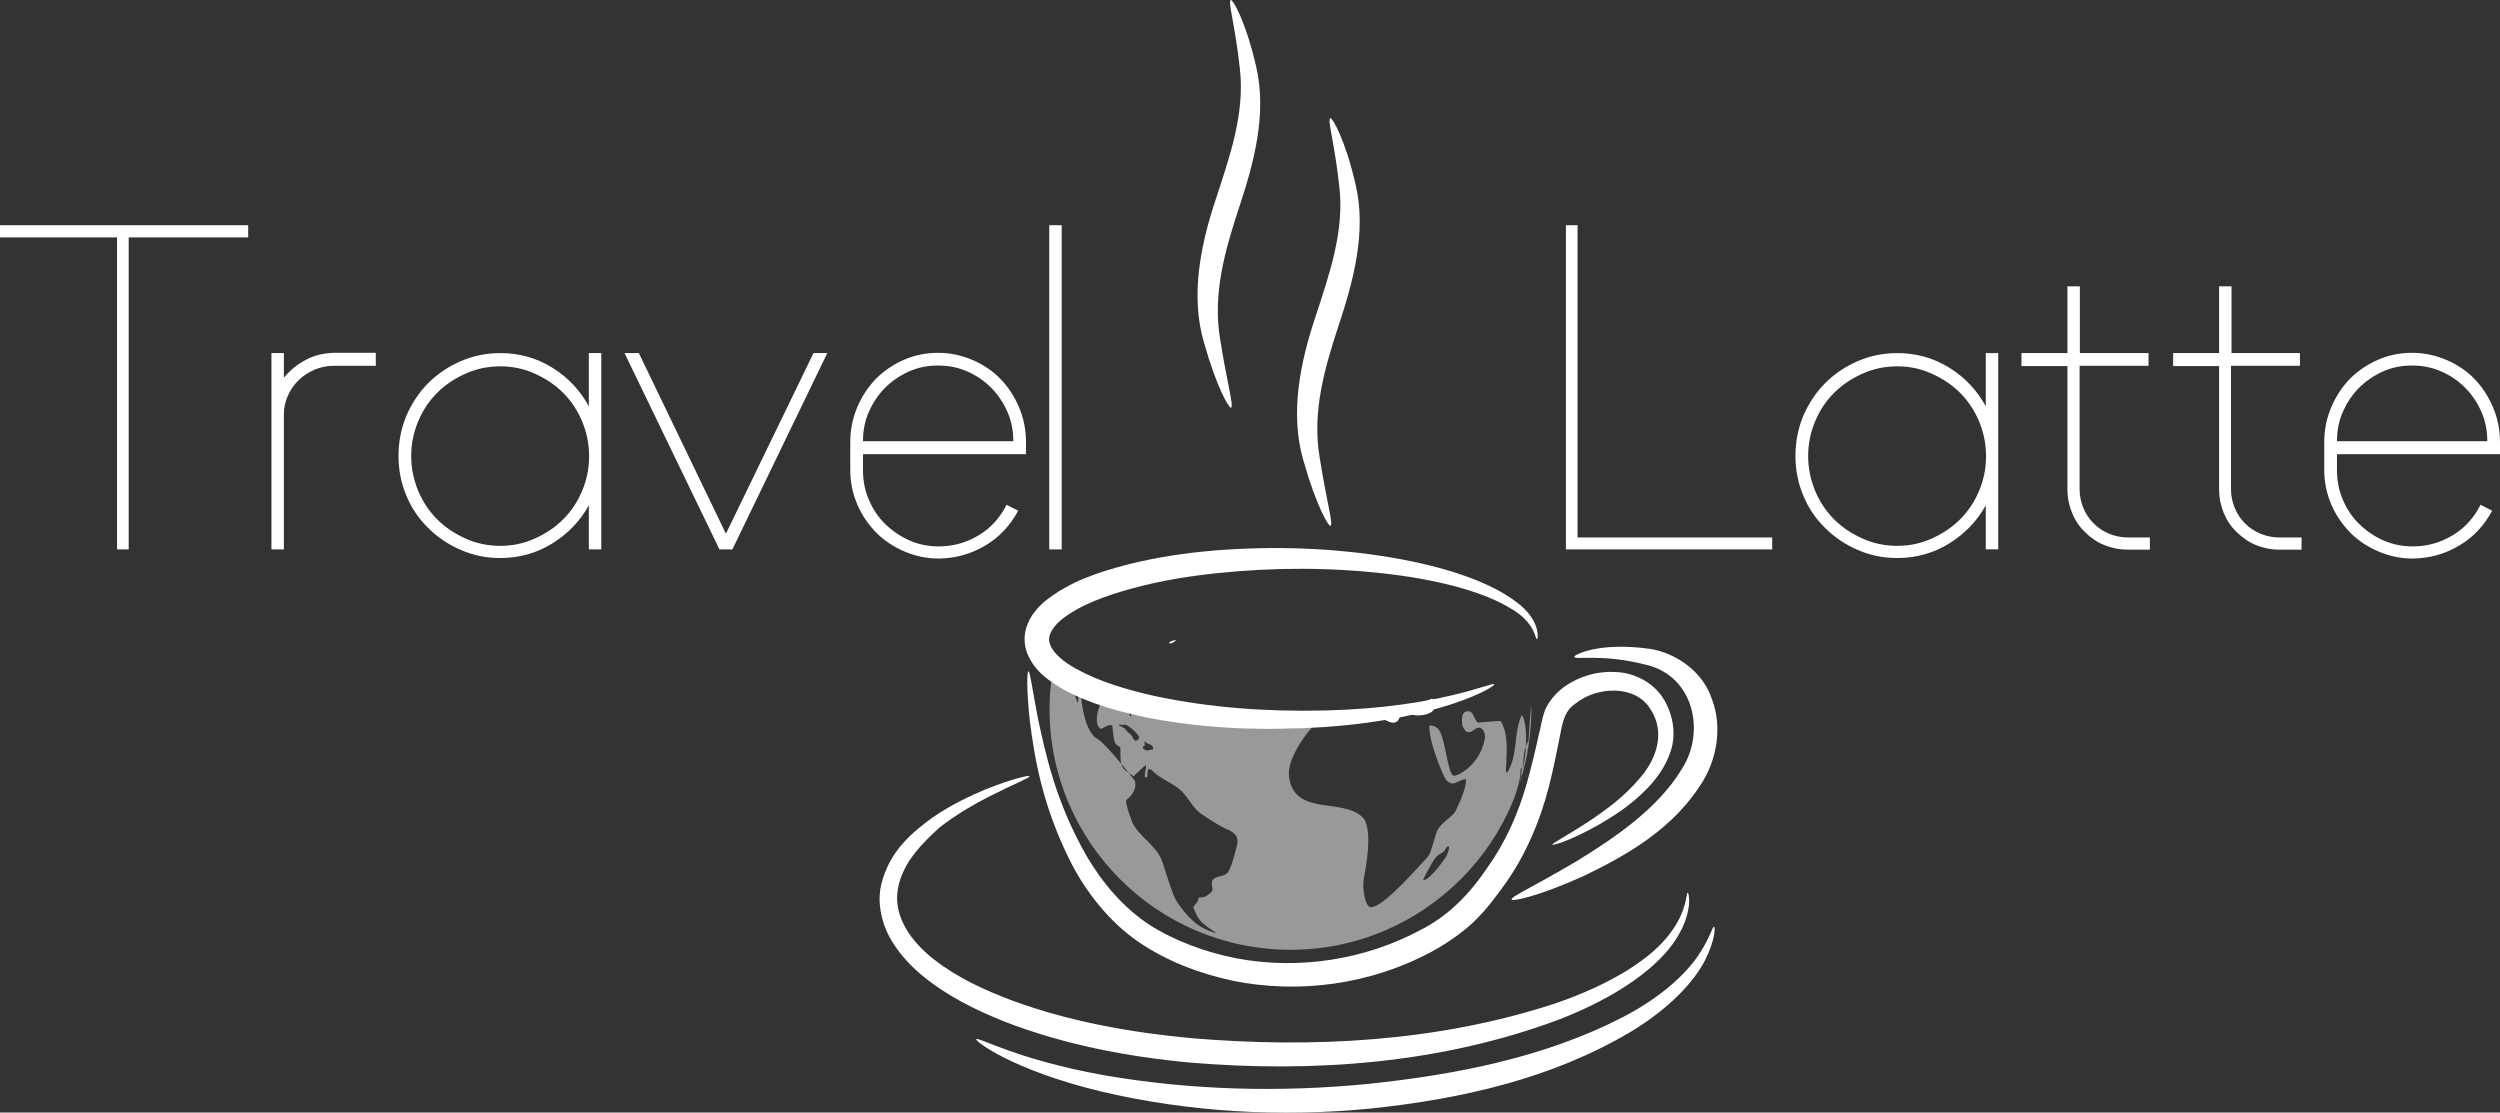
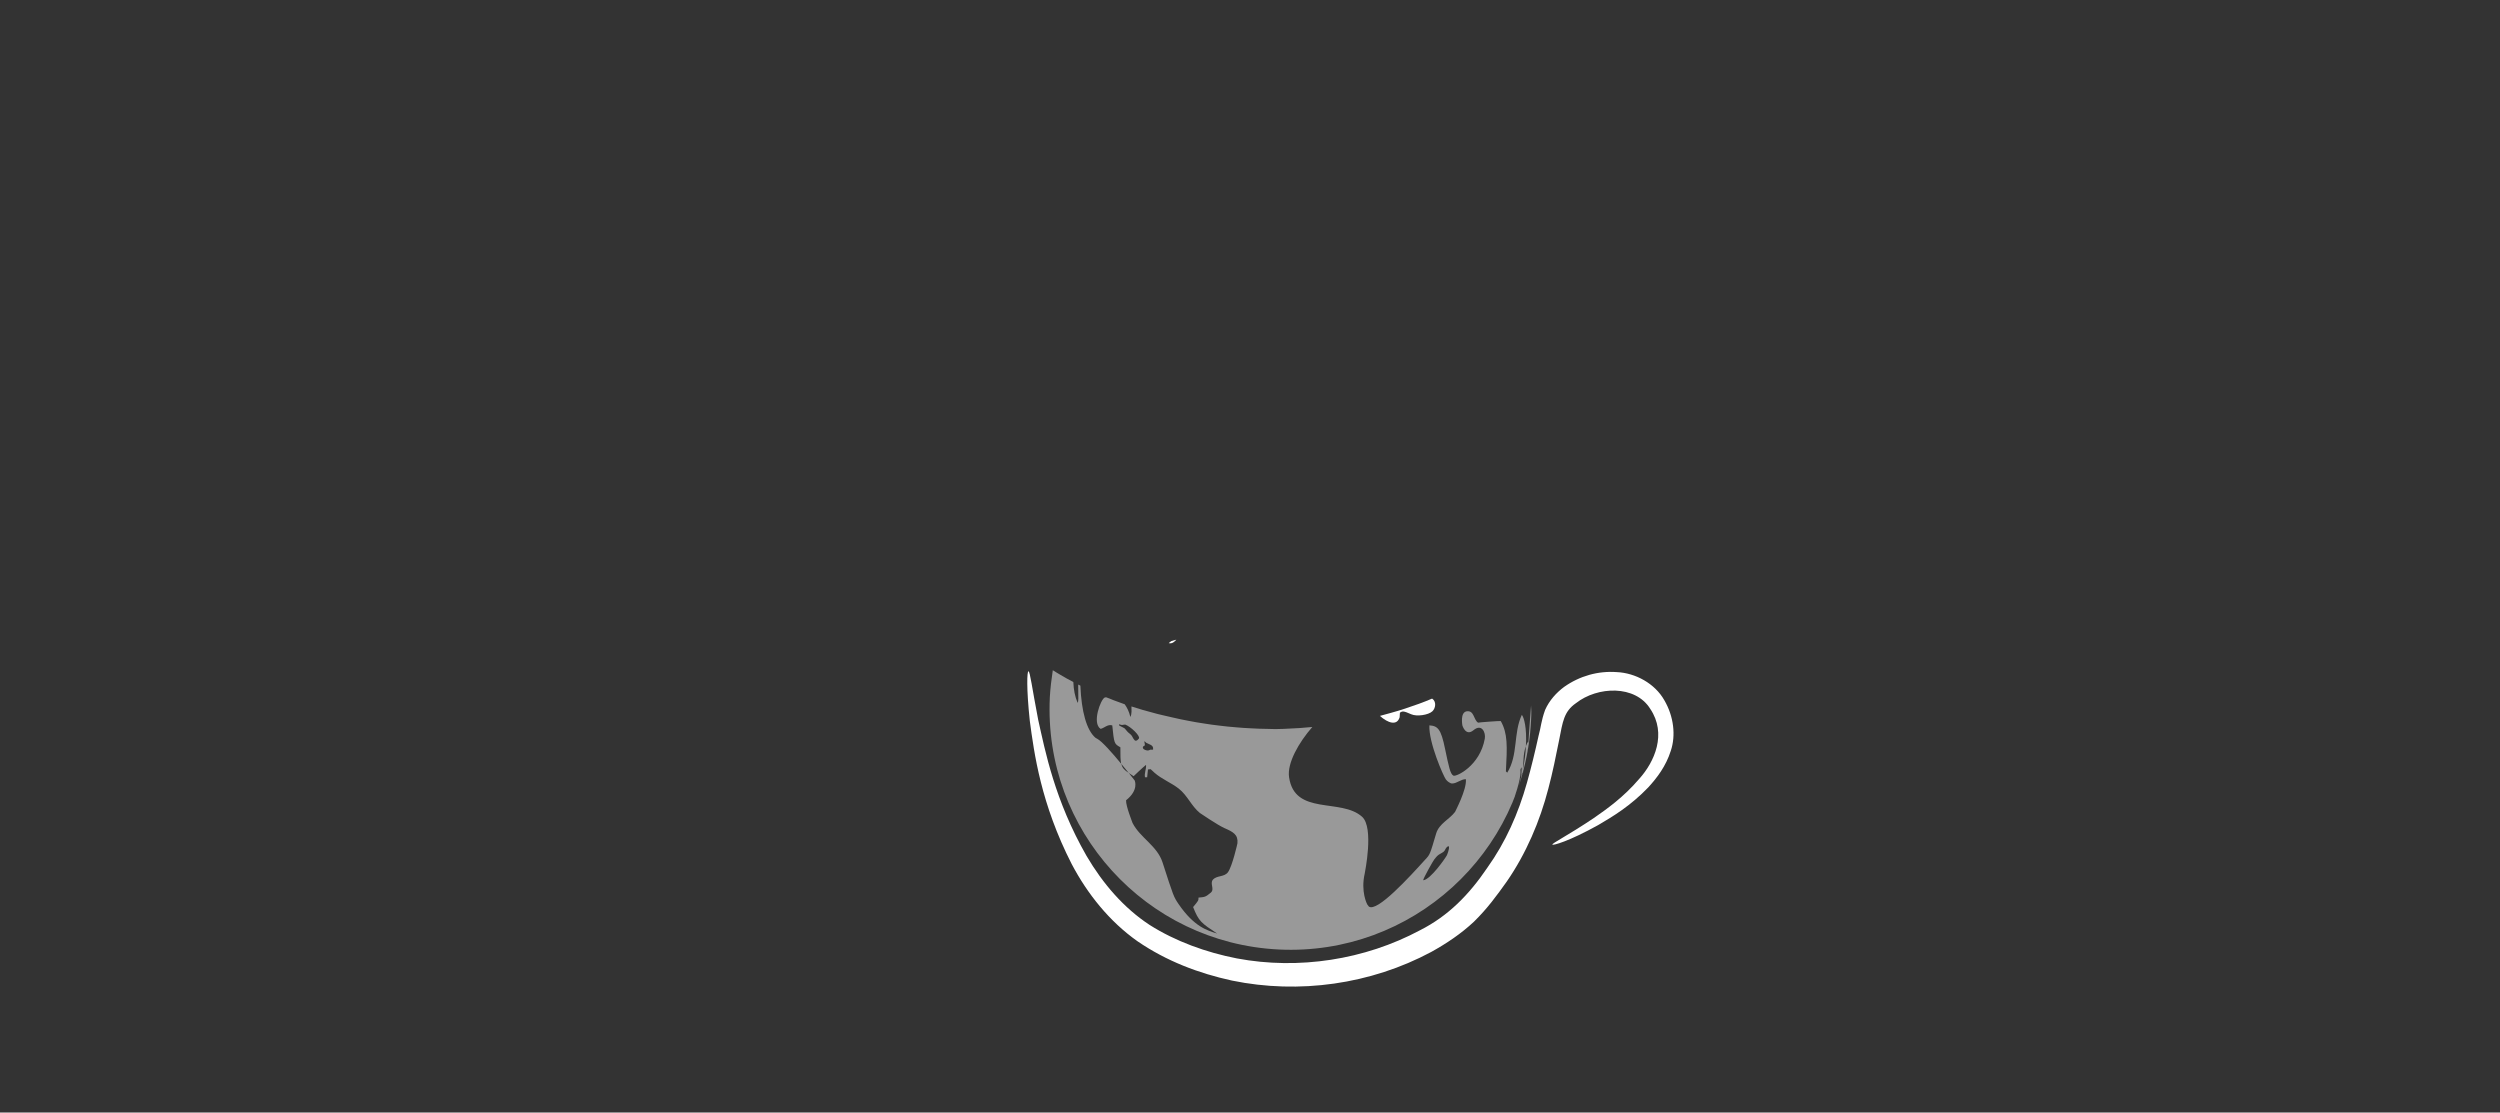
<svg xmlns="http://www.w3.org/2000/svg" version="1.1" id="Layer_1" x="0" y="0" viewBox="0 0 924.7 411.5" xml:space="preserve">
  <rect x="0" y="0" width="924.7" height="411.5" fill="#333333" stroke="none" />
  <style>.st0{fill:#fff}</style>
  <path class="st0" d="M435.1 236.6c-.6.2-1.2.3-1.8.5-.5.3-.8.6-1 .8.7.1 1.5.2 2.8-1.3M517.7 265.3c.1-.5 0-1.2.1-1.7.9-.6 1.3-.7 4.2.6 2 .9 6.3.3 7.8-1.1 1.2-1.1 1.6-3.6-.1-4.7-1.6.7-3.2 1.3-4.8 1.9-1.7.6-3.5 1.2-5.2 1.8-1.8.6-3.5 1.1-5.3 1.6-1.3.4-2.7.7-4 1.1 2.9 2.6 6.3 3.8 7.3.5" />
  <path d="M566.3 261c-.6 8-.9 12-1 14.1 0 .3 0 .7-.1 1.5-.1.9-.1 1-.2 1.3.1-.5.1-1 .2-1.3 0-.4.1-.8.1-1.5 0-.2 0-.5-.1-.8-.3.5-.6 1.1-.8 1.7-.1 2.6-.5 5.6-1.2 9.1-.1.8-.2 1.5-.5 2.2.2-.8.3-1.5.5-2.2.4-3 .1-6.2 1.2-9.1.4-6.8-.7-10.6-1.5-11.6-3.2 6.8-1.3 14.8-5.4 21.4l-.5-.5c.5-9.3.7-14-1.9-18.6-.1-.1-8.3.5-8.4.6-1.7-1.1-1.4-4.6-4.2-4.2-2.5.4-1.6 5.1-1.6 5.2 0 0 1.2 4.2 4.1 1.8 3.1-2.6 4.6.9 4.2 3.1-1.8 10.1-10.6 14.2-11.6 13.7-1.2-.6-1.7-3.3-3.1-9.9-1.5-7.4-2.7-8.5-5.8-8.7-.3 6.3 5.2 18.8 6.1 20 .5.7 1.6 1.5 2.3 1.5 1.8 0 3.2-1.6 5.1-1.6.4 3.8-4 12-4 12.1-2.1 2.8-5.9 4.3-7 8-2.3 7.8-2.3 7.8-4 9.6-5.8 6.4-17.9 19.7-20.9 17.4-.2-.2-.4-.6-.6-.8 0 0-2.5-4.6-.9-11.5 0-.2 3.5-16.9-1-20.9-7.8-7-24.9-.3-27-14.6-.8-5.2 3.6-12.9 8.6-18.6-1.6.1-3.2.3-4.8.4-1.9.1-3.9.2-5.9.3-2 .1-3.9.1-5.9 0-2 0-3.9-.1-5.9-.2-2-.1-3.9-.2-5.9-.4-2-.2-3.9-.3-5.9-.6-1.9-.2-3.9-.5-5.8-.8-1.9-.3-3.9-.6-5.8-1s-3.8-.7-5.7-1.2c-1.9-.4-3.8-.9-5.6-1.3-1.9-.5-3.7-1-5.5-1.5-1.4-.4-2.8-.9-4.2-1.3 0 1.3.2 2.6-.4 3.9-.5-2.1-1.3-3.6-2.1-4.7-1.4-.5-2.8-1-4.1-1.5-1-.4-1.9-.8-2.8-1.1-.3.1-.5.1-.5.1-1.5.7-4.8 9.5-1.5 11.6 1.5-.4 2.6-1.8 4.3-1.3.7 6.8.7 6.8 3 8.1 0 3 0 4.8.3 6.1 1 1.2 2 2.4 2.8 3.4.5.3 1.1.7 1.8 1.2 0 0 3.2-3.1 4.6-4.2.1 1.6-.7 3.1-.4 4.6h.8c.3-2.8.3-2.8.3-2.9.3 0 .7-.1 1-.1.4.4 1 .9 1.4 1.3 2.7 2.4 6.2 3.7 9 5.9 3.2 2.5 4.7 6.5 7.8 9 0 0 6.6 4.5 9.1 5.6 3.2 1.4 5.1 2.4 4.8 5.6 0 .1-1.9 8.5-3.5 10.7-1.4 1.9-4.1 1.1-5.6 2.8-1.2 1.5.8 3.5-.8 4.8-1.9 1.6-2.2 1.6-4.5 1.8 0 1.1 0 1.1-2 3.5 2.1 5.3 3 5.9 8.9 9.8-3.6-1.1-8.5-2.5-14.2-10.8-1.9-2.8-1.9-2.8-6-15.5-2-6.2-8.3-9.1-11.1-14.6 0-.1-2.5-6.2-2.4-8.4 4.8-3.8 3.2-7.2 3.2-7.3 0 0-.9-1.1-2.2-2.8-1.7-1.1-2.4-1.9-2.8-3.4-3.2-3.9-7.1-8.3-8.8-9.2l-.7-.4c-3.3-2.8-5.2-9.7-5.6-19.3-.3-.1-.5-.3-.8-.4.1 5.8.1 6-.2 6.8-1-2.3-1.5-4.9-1.6-7.7l-.1-.1c-1.6-.8-3.2-1.7-4.7-2.6-.9-.5-1.8-1.1-2.8-1.7-.5 3.3-.9 6.6-1.1 10-2.4 49.1 35.5 90.9 84.7 93.3 49.1 2.4 90.9-35.5 93.3-84.7.1-1.2.1-2.4.1-3.5-.1-1.3-.1-1.4-.1-2zm-145 12.1s-.8 1.2-1.5.8l-.2-.2c-.5-.5-.7-1.2-1.1-1.7-.5-.6-1.1-.9-1.6-1.5-.9-1.1-.9-1.1-1.1-1.2-1.8-.9-1.8-.9-1.9-1.1v-.3c1.1.3 1.1.3 1.4.2.8-.1.8-.1.9-.1 2.1.8 5.5 4.1 5.1 5.1m5 4.2c-.3.1-.5-.1-.8 0-.3.1-.6.3-1 .3s-1.5-.3-1.7-.8c0 0-.3-.6.2-.8.2-.1.3-.1.4-.3.2-.5-.2-1-.1-1.5h.1c.3.2.4.5.7.6.5.3 1.2.5 1.7.8l.2.2c.2.1.6.6.5 1.1.1.3 0 .3-.2.4m108.9 39c-.5 1-6.1 9.1-8.8 9.3 0-.7 3.8-7.4 4.1-7.7.5-.6.7-.9 1.1-1.3.7-.7 1.7-1 2.4-1.6.5-.4.6-1.1 1.1-1.6.3-.3.5-.4.6-.4.6-.1.1 1.9-.5 3.3m26.3-24.9l-.9 2.5c-.1.3-.2.4-.3.6 2.5-7.2 2.1-9.5 2.1-9.5-.1-.2.2-1 .3-1.1h.1c.1.2-.1 3.1-.2 3.6-.2 1-.6 2.3-1.1 3.9m1.7-5.3l.3-.9c-.2.3-.3.6-.3.9" opacity=".5" fill="#fff" />
-   <path class="st0" d="M332.1 328.8c-1.8 10.2 5 19.6 13.4 26.1 8.5 6.7 18.8 11.4 29.2 15.3 21.1 7.7 43.5 11.7 66 13.8 45 3.8 91.4 1.3 134.4-12.8 21.4-7.3 35.9-16.9 42.5-25.8 6.8-8.9 5.9-15.3 6.7-15.2.2-.3 2.3 6.5-4.2 16.9-6.4 10.3-21.2 21.3-42.9 29.8-43.8 16.5-91.2 20-137.4 16.1-23.1-2.2-46.2-6.6-68.2-15.1-10.9-4.4-21.6-9.6-31-17.5-4.6-3.9-8.8-8.6-11.8-14.2-2.9-5.6-4.3-12.5-2.9-18.8 3-12.9 12.1-19.9 19-25 7.3-5 14-8 19.3-10.3 10.8-4.3 16.5-5.4 16.6-5 .2.6-5.2 2.6-15.3 7.7-5 2.6-11.3 6.1-17.9 11.2-6 5.5-13.7 12.7-15.5 22.8" />
-   <path class="st0" d="M408.3 397.7c32.3 5.6 65.4 6.4 97.9 3.2 32.4-3.4 65.2-9.8 94.1-24.7 14.4-7.5 23.3-16.1 27.8-22.7 4.5-6.7 5.3-10.9 5.9-10.7.4 0 .6 4.5-3.3 12.3-3.9 7.7-12.8 17.6-27.3 26.4-29.3 17.5-63 25-96.2 28.5-33.4 3.3-67.4 1.4-100-6.3-32.8-7.9-46.7-18.7-46.1-19.3.3-1.2 14.8 7.5 47.2 13.3M513.5 212.3c-21-2.5-42.3-2.5-63.3-.3-10.5 1.1-20.9 2.8-30.9 5.5-9.9 2.7-20.1 6.2-27.2 12.1-3.4 3.1-4.9 6.2-3.6 9 1.2 3.2 5.2 6.4 9.4 8.7 8.6 4.8 18.8 7.8 29 10.1 20.5 4.4 41.8 5.9 63 5.4 42.6-1 62.4-10.8 62.8-9.7.7.7-19 12.7-62.5 15.8-21.6 1.5-43.4.8-65-3.3-10.7-2.2-21.5-5-31.7-10.5-4.9-2.9-10.4-6.2-13.4-13.1-1.5-3.4-1.5-7.8 0-11.2 1.4-3.5 3.7-6 6-8.1 9.6-7.8 20.4-11.1 31-13.9 10.7-2.7 21.5-4.3 32.4-5.2 21.7-1.7 43.5-1 65 2.6 21.4 3.6 37.1 9.5 46 16.2 9.6 6.8 8.5 14.5 7.9 14-.5.2-.4-6.1-9.7-11.4-8.8-5.4-24.2-10.2-45.2-12.7" />
  <path class="st0" d="M401.9 316.6c6 10.2 13.7 19.2 23.3 25.5 9.6 6.1 21 10.2 32.3 12.4 22.9 4.3 47.3.5 67.7-10.4 10.5-5.3 18.2-13.2 24.9-23.1 6.8-9.5 11.5-20.1 14.7-31.5 1.6-5.7 3-11.5 4.3-17.4.9-3.2.9-5.3 2.4-9.5 1.6-3.6 4.2-6.4 7-8.5 5.8-4.1 12.6-6 19.5-5.5 6.9.3 14.1 4.2 17.6 10.4 3.5 6 4.3 13 2.4 18.7-1.8 5.7-5.1 10-8.3 13.5-6.6 6.9-13.3 10.9-18.6 14-10.8 6-16.7 7.6-16.9 7.2-.2-.5 5.3-3.1 15.3-9.8 4.9-3.4 11.1-7.8 16.8-14.5 5.7-6.3 10.3-16.7 4.1-25.9-5.5-8.9-19.5-8.4-27.5-2.1-4.5 3.1-4.9 7-6.2 13.6-1.2 6-2.4 12-4 18-3.1 12-8.2 24-15.4 34.4-3.7 5.2-7.2 10-12.1 14.8-4.8 4.5-10.2 8.1-15.8 11.2-22.4 12-48.9 15.7-73.7 10.6-12.4-2.7-24.2-7.2-34.9-14.5-10.5-7.4-18.6-17.6-24.4-28.6-11.4-22.3-13.9-41-15.5-53-1.3-12.2-1-18.3-.5-18.3.6 0 1.3 6 3.6 17.9 2.6 11.6 6.1 29.8 17.9 50.4" />
-   <path class="st0" d="M582.9 318.7c15.2-9.3 30.6-20 39.2-34.3 8.9-13.8 4.3-34.4-13.2-38.5-16.8-4.3-26.5-1.6-26.6-3-.2-.5 8.6-5.6 28-2.9 9.6 1.5 19.8 8.5 23 18.9 3.7 9.8 1.8 21.4-3.4 30-10.6 17.4-27.7 27.2-44.3 35.2-17 7.6-26.2 9.4-26.5 8.6-.3-1 8.2-4.8 23.8-14M464.6 24.5c4.2 17.8-1 36.3-6.3 52.3-5.3 16.1-9.8 32-7 48.6 2.6 16.6 5.2 25.1 4 25.4-.7.2-5.2-7.2-10-24.2-5.1-17.4-1.1-36.4 4.3-52.6 5.3-16.3 10.9-32 9-48.6C456.8 8.8 454 .3 455.3 0c.6-.2 5.3 7.2 9.3 24.5M501.4 68.2c4.2 17.8-1 36.3-6.3 52.3-5.3 16.1-9.8 32-7 48.6 2.6 16.6 5.2 25.1 4 25.4-.7.2-5.2-7.2-10-24.2-5.1-17.4-1.1-36.4 4.3-52.6 5.3-16.3 10.9-32 9-48.6-1.8-16.6-4.6-25.1-3.3-25.4.6-.2 5.3 7.2 9.3 24.5M91.8 83.3H0v4.5h43.3v115.4h4.3V87.8h44.2zM113.1 133.1c-3.2 1.7-5.9 3.9-8.1 6.6v-9.1h-4.6v72.6h4.6v-50c0-2.4.5-4.7 1.5-6.9s2.3-4.1 4-5.7c1.7-1.7 3.7-2.9 5.9-3.9 2.2-.9 4.6-1.4 7.1-1.4H139v-4.8h-15.4c-3.8.1-7.3.9-10.5 2.6zM172.2 199.2c-4-1.8-7.5-4.1-10.5-7.1s-5.3-6.5-7-10.5c-1.7-4.1-2.6-8.4-2.6-12.9 0-4.6.9-8.9 2.6-12.9 1.7-4.1 4.1-7.6 7-10.5 3-3 6.5-5.3 10.5-7.1 4-1.8 8.3-2.7 12.9-2.7 4.5 0 8.7.9 12.7 2.7 4 1.8 7.5 4.1 10.5 7.1s5.3 6.5 7 10.5c1.7 4.1 2.6 8.4 2.6 12.9 0 4.6-.9 8.9-2.6 12.9-1.7 4.1-4.1 7.6-7 10.5-3 3-6.5 5.3-10.5 7.1-4 1.8-8.2 2.7-12.7 2.7-4.6 0-8.9-.9-12.9-2.7zm45.6-48.9c-3.2-5.9-7.7-10.7-13.5-14.3-5.8-3.6-12.2-5.4-19.3-5.4-5.1 0-10 1-14.6 3s-8.6 4.7-12 8.1c-3.4 3.4-6.1 7.5-8.1 12.1-1.9 4.6-2.9 9.6-2.9 14.8 0 5.3 1 10.2 2.9 14.7 1.9 4.6 4.6 8.6 8.1 12 3.4 3.4 7.4 6.1 12 8.1s9.4 3 14.6 3c7.1 0 13.5-1.8 19.3-5.4 5.8-3.6 10.3-8.3 13.5-14.1v16.3h4.6v-72.6h-4.6v19.7zM268.5 197.4l-32.2-66.8H231l35.1 72.6h4.8l35.1-72.6h-5.1zM319.2 163.2c0-3.9.7-7.6 2.2-10.9 1.5-3.4 3.5-6.4 6-8.9s5.5-4.5 8.8-6c3.4-1.5 6.9-2.2 10.7-2.2 3.9 0 7.5.7 10.9 2.2 3.4 1.5 6.3 3.5 8.8 6 2.5 2.5 4.5 5.5 6 8.9 1.5 3.4 2.2 7 2.2 10.9h-55.6zm45.2 38.6c5.3-3.1 9.3-7.5 12.2-12.9l-4.3-2.2c-2.4 4.8-5.8 8.6-10.3 11.3-4.5 2.7-9.4 4.1-14.7 4.1-3.9 0-7.5-.7-10.9-2.2-3.4-1.5-6.3-3.5-8.9-6s-4.6-5.5-6.1-9c-1.5-3.4-2.2-7.1-2.2-11V168h60.3v-4.5c0-4.6-.9-8.9-2.6-12.9-1.7-4-4-7.5-6.9-10.5-2.9-3-6.4-5.3-10.4-7-4-1.7-8.2-2.6-12.7-2.6s-8.7.9-12.6 2.6c-3.9 1.7-7.4 4.1-10.3 7-2.9 3-5.2 6.5-6.9 10.5-1.7 4-2.6 8.3-2.6 12.9v10.3c0 4.6.9 8.8 2.6 12.8s4.1 7.4 7 10.4c3 3 6.5 5.3 10.5 7 4 1.7 8.2 2.6 12.7 2.6 6.2-.1 11.9-1.7 17.1-4.8zM388.1 83.3h4.6v119.9h-4.6zM864.4 163.2c0-3.9.7-7.6 2.2-10.9 1.5-3.4 3.5-6.4 6-8.9s5.5-4.5 8.8-6c3.4-1.5 6.9-2.2 10.7-2.2 3.9 0 7.5.7 10.9 2.2 3.4 1.5 6.3 3.5 8.8 6 2.5 2.5 4.5 5.5 6 8.9 1.5 3.4 2.2 7 2.2 10.9h-55.6zm45.2 38.6c5.3-3.1 9.3-7.5 12.2-12.9l-4.3-2.2c-2.4 4.8-5.8 8.6-10.3 11.3-4.5 2.7-9.4 4.1-14.7 4.1-3.9 0-7.5-.7-10.9-2.2-3.4-1.5-6.3-3.5-8.9-6-2.6-2.5-4.6-5.5-6.1-9-1.5-3.4-2.2-7.1-2.2-11V168h60.3v-4.5c0-4.6-.9-8.9-2.6-12.9-1.7-4-4-7.5-6.9-10.5-2.9-3-6.4-5.3-10.4-7-4-1.7-8.2-2.6-12.7-2.6s-8.7.9-12.6 2.6c-3.9 1.7-7.4 4.1-10.3 7-2.9 3-5.2 6.5-6.9 10.5-1.7 4-2.6 8.3-2.6 12.9v10.3c0 4.6.9 8.8 2.6 12.8s4.1 7.4 7 10.4c3 3 6.5 5.3 10.5 7 4 1.7 8.2 2.6 12.7 2.6 6.2-.1 11.9-1.7 17.1-4.8zm-58.7-71.2h-25.5v-24.7h-4.6v24.7h-17v4.8h17V181c0 3.1.6 6 1.7 8.7 1.1 2.7 2.7 5.1 4.8 7.1s4.4 3.7 7.1 4.8c2.7 1.1 5.6 1.7 8.7 1.7h8.2v-4.5H843c-2.4 0-4.7-.5-6.9-1.4-2.2-.9-4.1-2.2-5.7-3.8-1.6-1.6-2.9-3.5-3.8-5.7-.9-2.2-1.4-4.5-1.4-6.9v-45.7h25.5v-4.7zm-56.1 0h-25.5v-24.7h-4.6v24.7h-17v4.8h17V181c0 3.1.6 6 1.7 8.7 1.1 2.7 2.7 5.1 4.8 7.1 2.1 2.1 4.4 3.7 7.1 4.8 2.7 1.1 5.6 1.7 8.7 1.7h8.2v-4.5H787c-2.4 0-4.7-.5-6.9-1.4-2.2-.9-4.1-2.2-5.7-3.8-1.6-1.6-2.9-3.5-3.8-5.7-.9-2.2-1.4-4.5-1.4-6.9v-45.7h25.5v-4.7zm-105.9 68.6c-4-1.8-7.5-4.1-10.5-7.1s-5.3-6.5-7-10.5c-1.7-4.1-2.6-8.4-2.6-12.9 0-4.6.9-8.9 2.6-12.9 1.7-4.1 4.1-7.6 7-10.5 3-3 6.5-5.3 10.5-7.1 4-1.8 8.3-2.7 12.9-2.7 4.5 0 8.7.9 12.7 2.7 4 1.8 7.5 4.1 10.5 7.1s5.3 6.5 7 10.5c1.7 4.1 2.6 8.4 2.6 12.9 0 4.6-.9 8.9-2.6 12.9-1.7 4.1-4.1 7.6-7 10.5-3 3-6.5 5.3-10.5 7.1-4 1.8-8.2 2.7-12.7 2.7-4.6 0-8.9-.9-12.9-2.7zm45.6-48.9c-3.2-5.9-7.7-10.7-13.5-14.3-5.8-3.6-12.2-5.4-19.3-5.4-5.1 0-10 1-14.6 3s-8.6 4.7-12 8.1-6.1 7.5-8.1 12.1c-1.9 4.6-2.9 9.6-2.9 14.8 0 5.3 1 10.2 2.9 14.7 1.9 4.6 4.6 8.6 8.1 12 3.4 3.4 7.4 6.1 12 8.1s9.4 3 14.6 3c7.1 0 13.5-1.8 19.3-5.4 5.8-3.6 10.3-8.3 13.5-14.1v16.3h4.6v-72.6h-4.6v19.7zm-79 48.5h-72V83.3h-4.3v119.9h76.3v-4.4z" />
</svg>